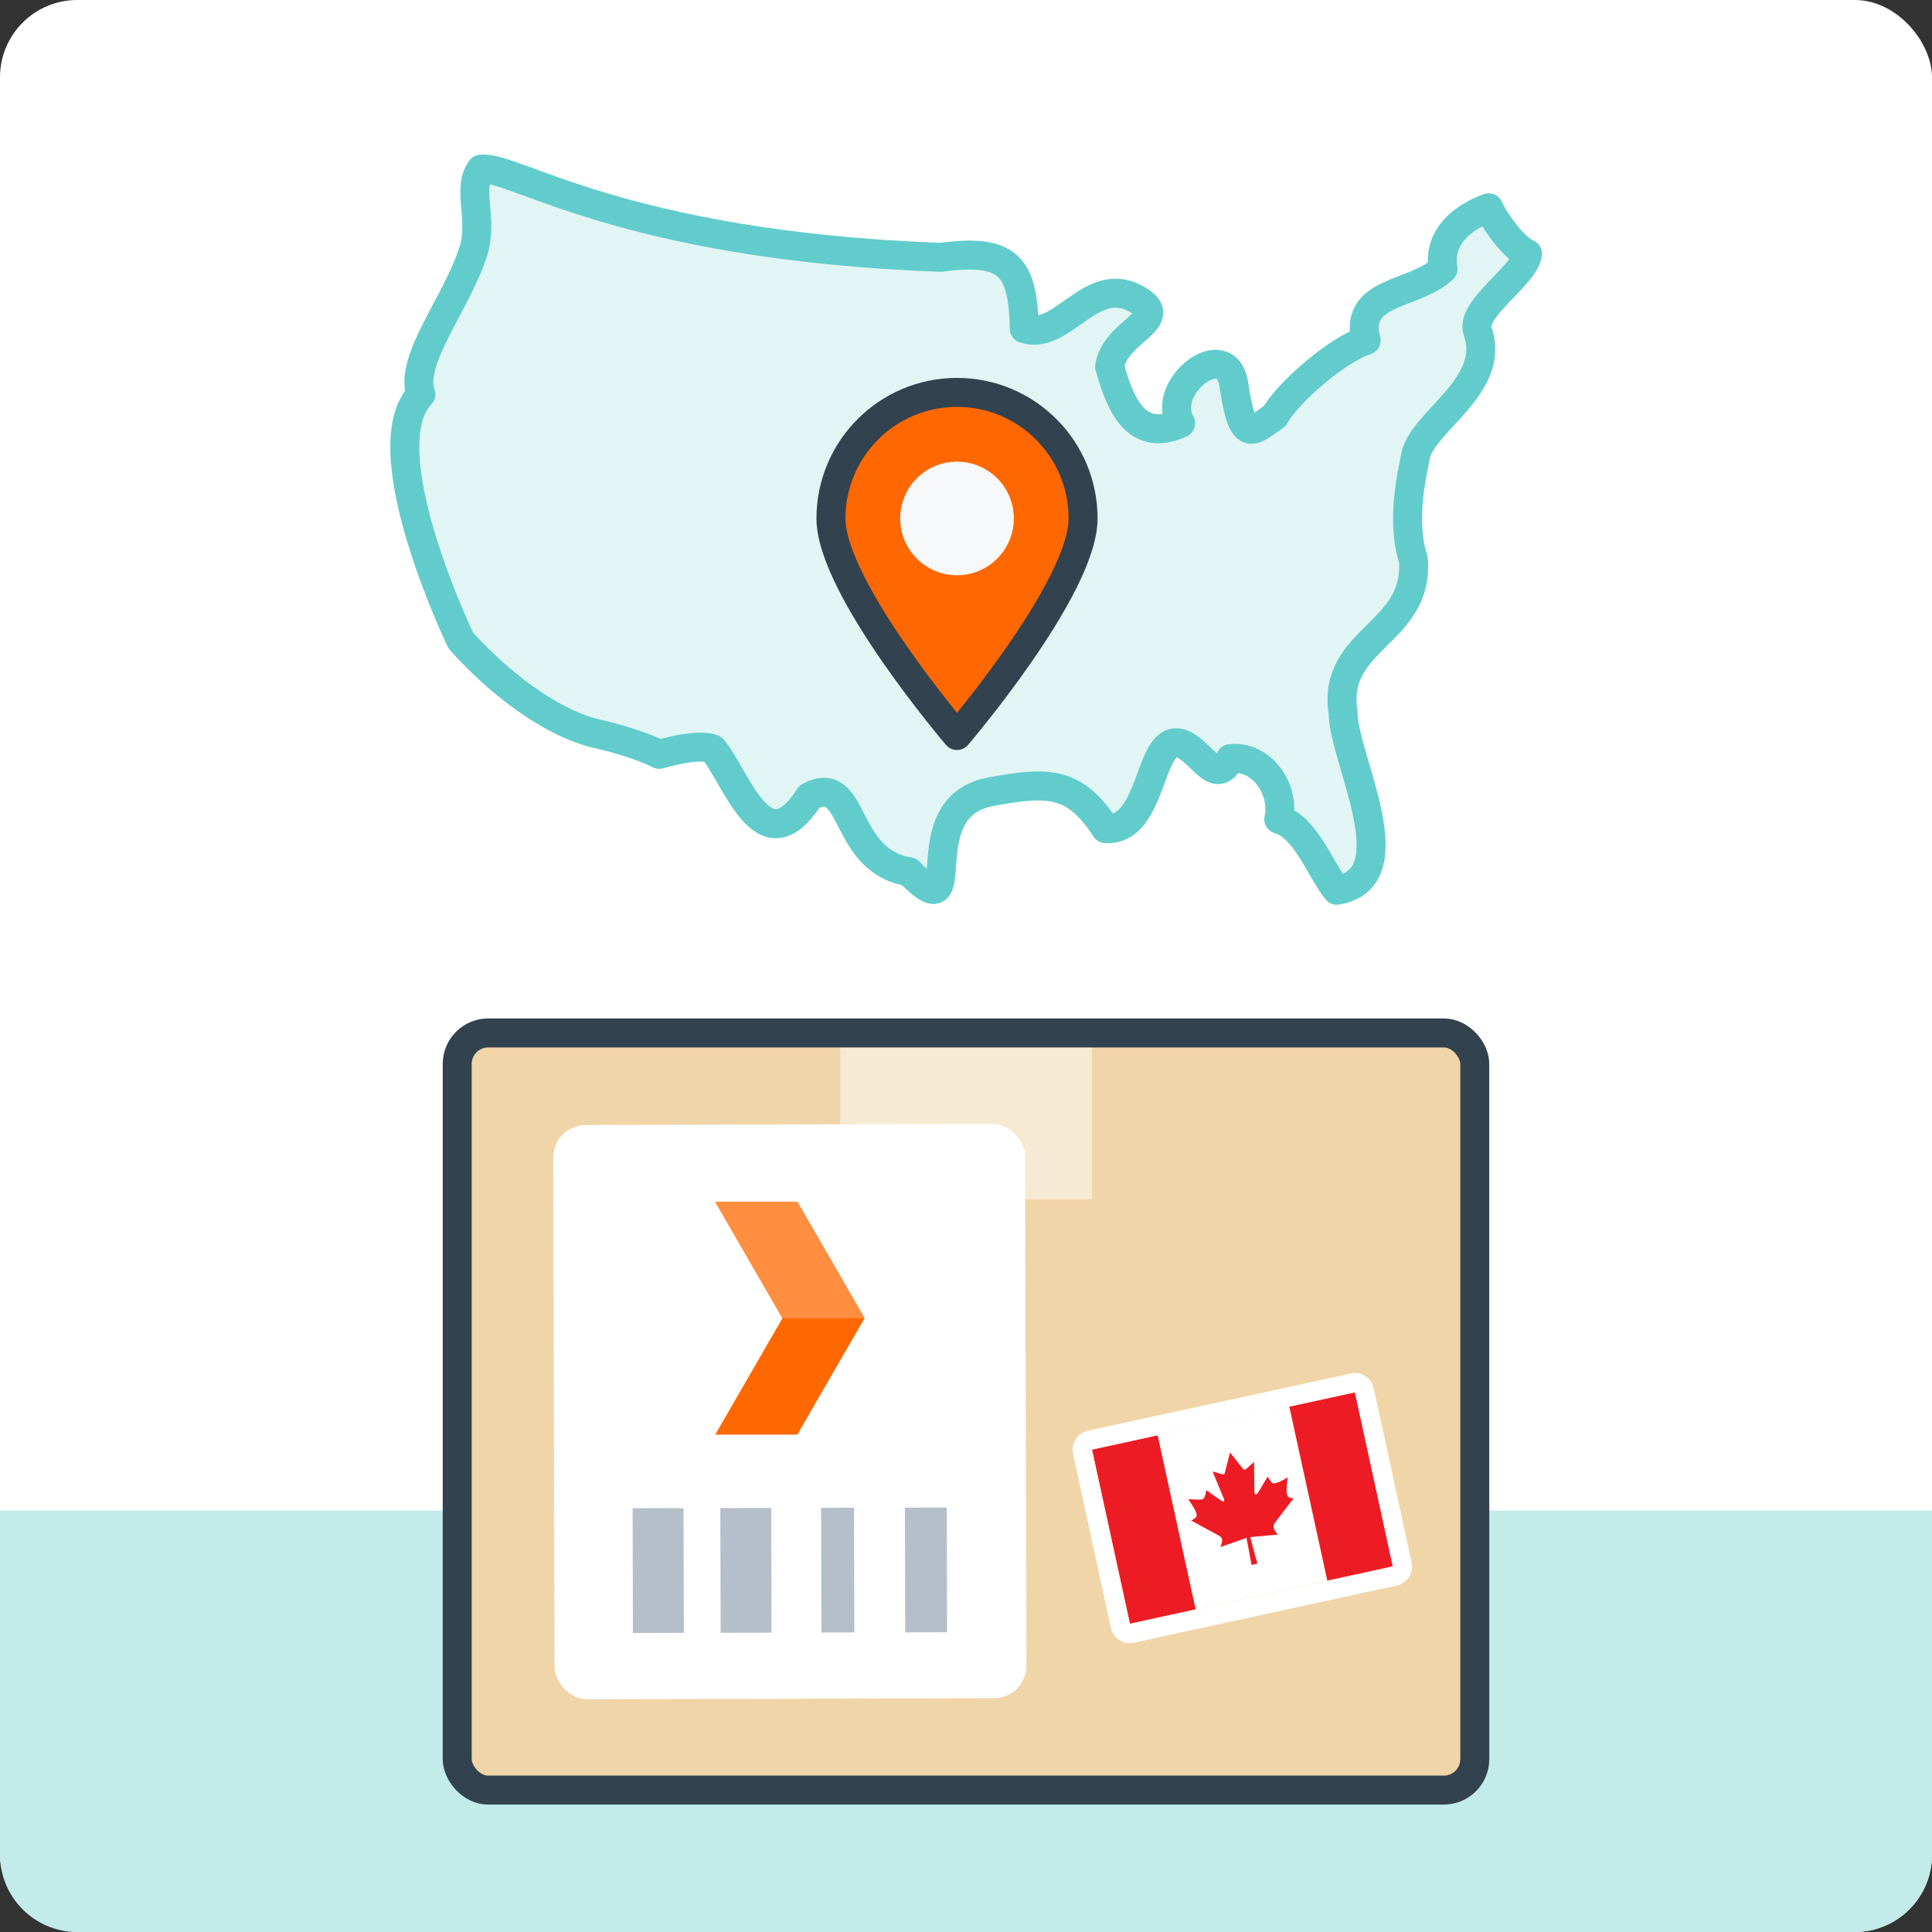
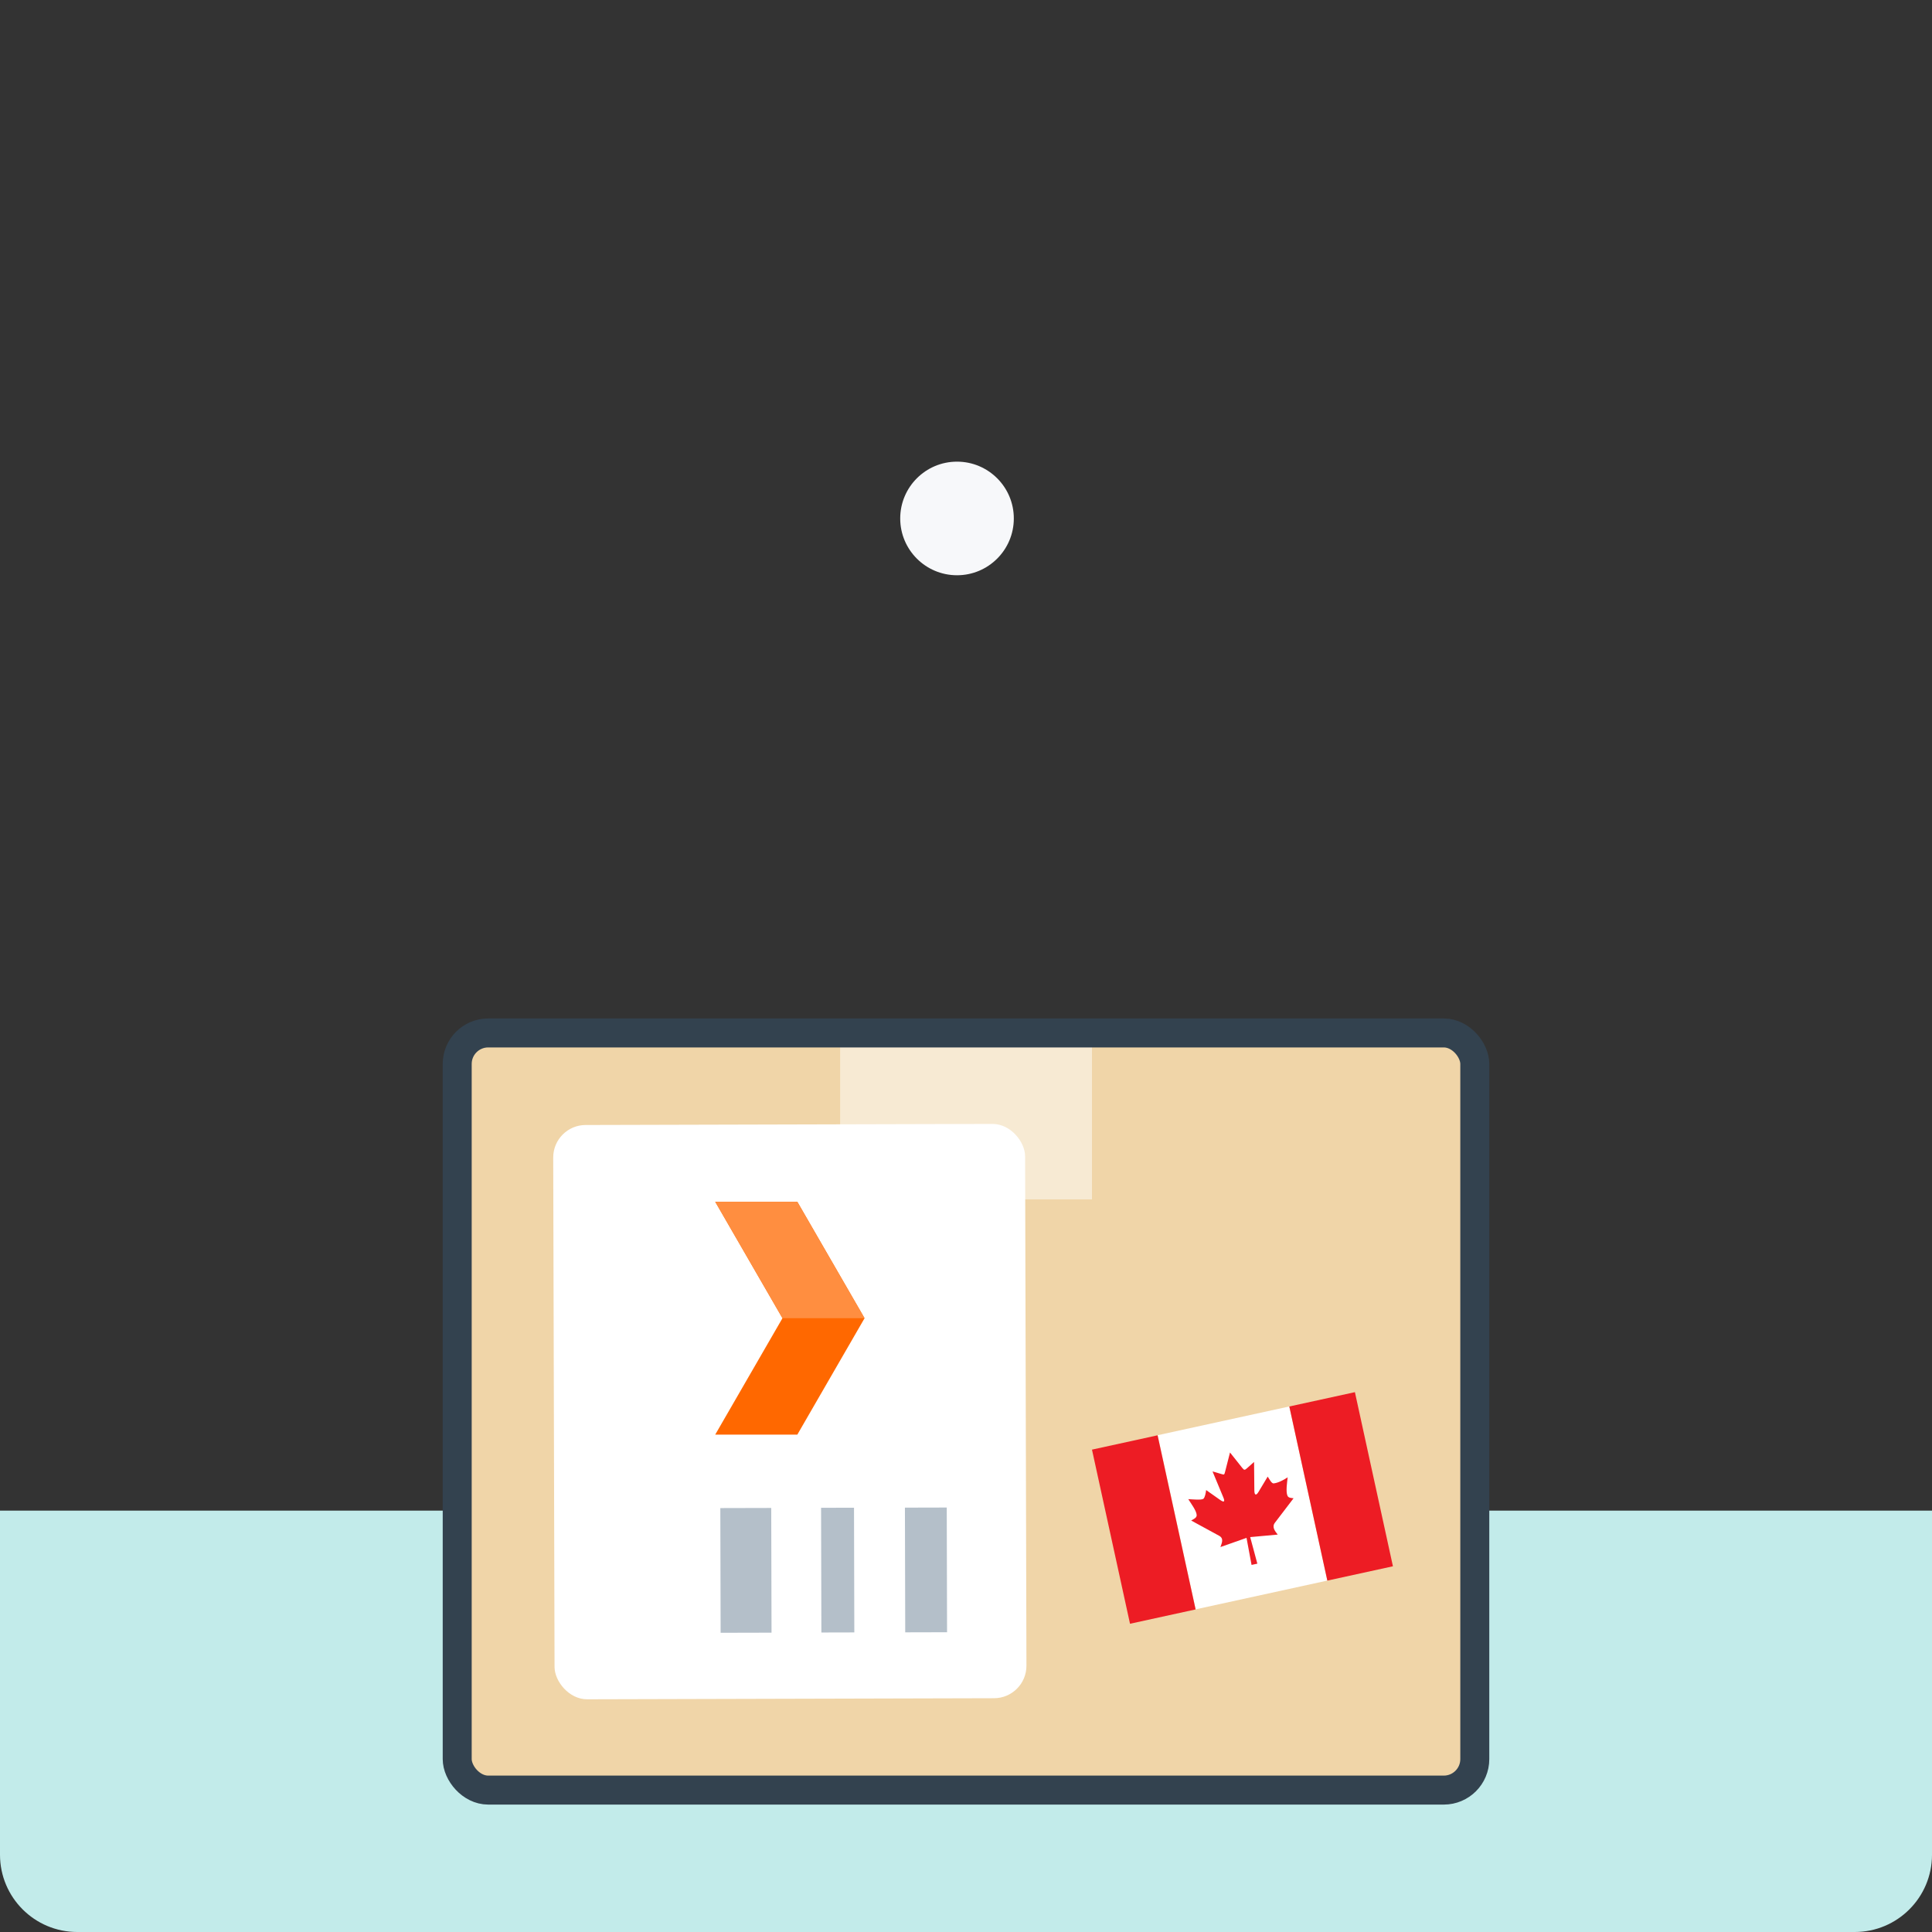
<svg xmlns="http://www.w3.org/2000/svg" id="Main" viewBox="0 0 200 200">
  <rect x="0" y="0" width="200" height="200" fill="#333333" stroke="none" />
  <defs>
    <style>
      .cls-1 {
        fill-rule: evenodd;
      }

      .cls-1, .cls-2 {
        fill: #ed1c24;
      }

      .cls-3 {
        fill: #e0f5f4;
        stroke: #62cccc;
      }

      .cls-3, .cls-4, .cls-5 {
        stroke-linecap: round;
        stroke-linejoin: round;
        stroke-width: 3px;
      }

      .cls-6, .cls-4 {
        fill: #ff6800;
      }

      .cls-7 {
        fill: #f7f8fa;
      }

      .cls-8 {
        fill: #fff;
      }

      .cls-4, .cls-5 {
        stroke: #33424f;
      }

      .cls-9 {
        fill: #c2ebea;
      }

      .cls-10 {
        fill: #f0d5a8;
      }

      .cls-11 {
        fill: #ff8e40;
      }

      .cls-12 {
        fill: #f7ead3;
      }

      .cls-5 {
        fill: none;
      }

      .cls-13 {
        fill: #b4bfc9;
      }
    </style>
  </defs>
-   <rect class="cls-8" x="0" y="0" width="200" height="200" rx="8" ry="8" transform="translate(200 200) rotate(180)" />
  <path class="cls-9" d="M8,156.38h184c4.42,0,8,3.58,8,8v35.62H0v-35.62C0,159.96,3.58,156.38,8,156.38Z" transform="translate(200 356.38) rotate(180)" />
  <g>
-     <path class="cls-3" d="M49.78,17.51c3.41-.43,14.57,7.91,47.61,9.13,7.15-.97,8.49,1.02,8.65,7.38,4.09,1.35,7.04-6.15,12.03-2.8,2.95,1.98-2.67,3.13-3.2,6.74.89,3,2.34,8.16,7.35,5.85-2.21-3.76,4.78-9.16,5.52-3.94.89,6.13,1.83,4.86,4.22,3.2,1.37-2.47,6.61-6.97,9.46-7.83-1.37-5.21,4.96-4.6,7.96-7.4-.53-3.1,1.75-5.26,4.73-6.33.58,1.32,2.57,4.15,4.02,4.76-.28,2.29-6,5.7-5.16,8.04,1.98,5.62-5.77,9.36-6.43,12.89-.33,1.78-1.55,6.64-.23,10.73.61,7.76-8.49,8.11-7.27,15.87,0,4.68,6.94,17.12-.66,18.36-1.6-1.96-3.23-6.59-6-7.35.66-3.1-1.75-6.64-5.01-6.28-1.22,2.31-2.31.58-3.64-.58-5.16-4.78-3.61,8.19-9.28,7.83-3.2-4.93-5.9-4.93-11.93-3.81-8.67,1.63-1.91,14.9-8.42,8.27-6.99-1.12-5.44-10.33-10.3-7.78-4.76,7.43-7.48-1.88-10.02-4.93-1.58-.64-5.54.56-5.54.56,0,0-2.06-1.12-6.28-2.09-5.19-1.17-10.71-5.7-14.27-9.71,0,0-9.54-19.84-4.12-25.46-1.3-3.56,3.74-9.44,5.44-14.85,1.04-3.38-.71-6.38.76-8.44h.03Z" />
    <g>
-       <path class="cls-4" d="M112.12,53.67c0,7.21-13.05,22.47-13.05,22.47,0,0-13.05-15.27-13.05-22.47s5.84-13.05,13.05-13.05,13.05,5.84,13.05,13.05Z" />
      <circle class="cls-7" cx="99.07" cy="53.67" r="5.88" />
    </g>
  </g>
  <g>
    <g>
      <rect class="cls-10" x="47.33" y="106.93" width="105.34" height="78.38" rx="3.21" ry="3.21" />
      <rect class="cls-12" x="86.97" y="106.93" width="26.07" height="17.23" />
      <rect class="cls-5" x="47.33" y="106.93" width="105.34" height="78.38" rx="3.21" ry="3.21" />
    </g>
    <g>
      <rect class="cls-8" x="57.34" y="116.39" width="48.85" height="59.45" rx="3.36" ry="3.36" transform="translate(163.91 292.03) rotate(179.85)" />
      <g>
        <rect class="cls-13" x="93.7" y="156.05" width="4.33" height="12.91" transform="translate(192.12 324.79) rotate(179.86)" />
        <rect class="cls-13" x="85.01" y="156.07" width="3.41" height="12.91" transform="translate(173.83 324.85) rotate(179.86)" />
        <rect class="cls-13" x="74.6" y="156.1" width="5.27" height="12.91" transform="translate(154.85 324.93) rotate(179.86)" />
-         <rect class="cls-13" x="65.5" y="156.12" width="5.27" height="12.91" transform="translate(136.67 324.99) rotate(179.86)" />
      </g>
      <g>
        <polygon class="cls-6" points="82.54 124.41 74.04 124.41 81 136.46 74.04 148.51 82.54 148.51 89.5 136.46 82.54 124.41" />
        <polygon class="cls-11" points="89.5 136.46 82.54 124.41 74.04 124.41 81 136.46 89.5 136.46" />
      </g>
    </g>
    <g>
      <g>
        <rect class="cls-8" x="121.64" y="146.89" width="13.95" height="18.45" transform="translate(-30.34 31.02) rotate(-12.32)" />
        <rect class="cls-2" x="114.92" y="149.12" width="6.95" height="18.45" transform="translate(-31.05 28.9) rotate(-12.32)" />
        <rect class="cls-2" x="135.35" y="144.66" width="6.95" height="18.45" transform="translate(-29.63 33.15) rotate(-12.32)" />
        <path class="cls-1" d="M123.32,157.41l2.88,1.57c.53.29.27.76.14,1.17l2.7-.95.52,2.8.6-.13-.74-2.75,2.85-.26c-.29-.36-.63-.79-.29-1.23l1.93-2.53c-.25-.04-.52-.02-.63-.26-.19-.42-.04-1.39.02-1.91-.44.3-1.03.59-1.45.63-.23.03-.48-.52-.62-.7l-.96,1.6c-.26.42-.42.29-.42-.18l-.03-2.94-.73.65c-.22.19-.29.23-.49-.03l-1.27-1.6-.51,2c-.08.31-.09.32-.38.23l-.92-.27,1.11,2.67c.18.42.13.6-.31.29l-1.46-1.03c-.05.33-.11.74-.29.91-.24.14-1.02.06-1.56.03.27.44.84,1.18.87,1.64.02.3-.32.42-.56.57h0s0,0,0,0Z" />
      </g>
-       <path class="cls-8" d="M140.26,144.14l3.92,18.03-27.22,5.92-3.92-18.03,27.22-5.92M140.26,142.14c-.14,0-.28.02-.43.05l-27.22,5.92c-1.08.23-1.76,1.3-1.53,2.38l3.92,18.03c.11.52.43.97.87,1.26.33.21.7.32,1.08.32.14,0,.28-.02.43-.05l27.22-5.92c.52-.11.97-.43,1.26-.87.29-.45.38-.99.27-1.51l-3.92-18.03c-.2-.94-1.03-1.58-1.95-1.58h0Z" />
    </g>
  </g>
</svg>